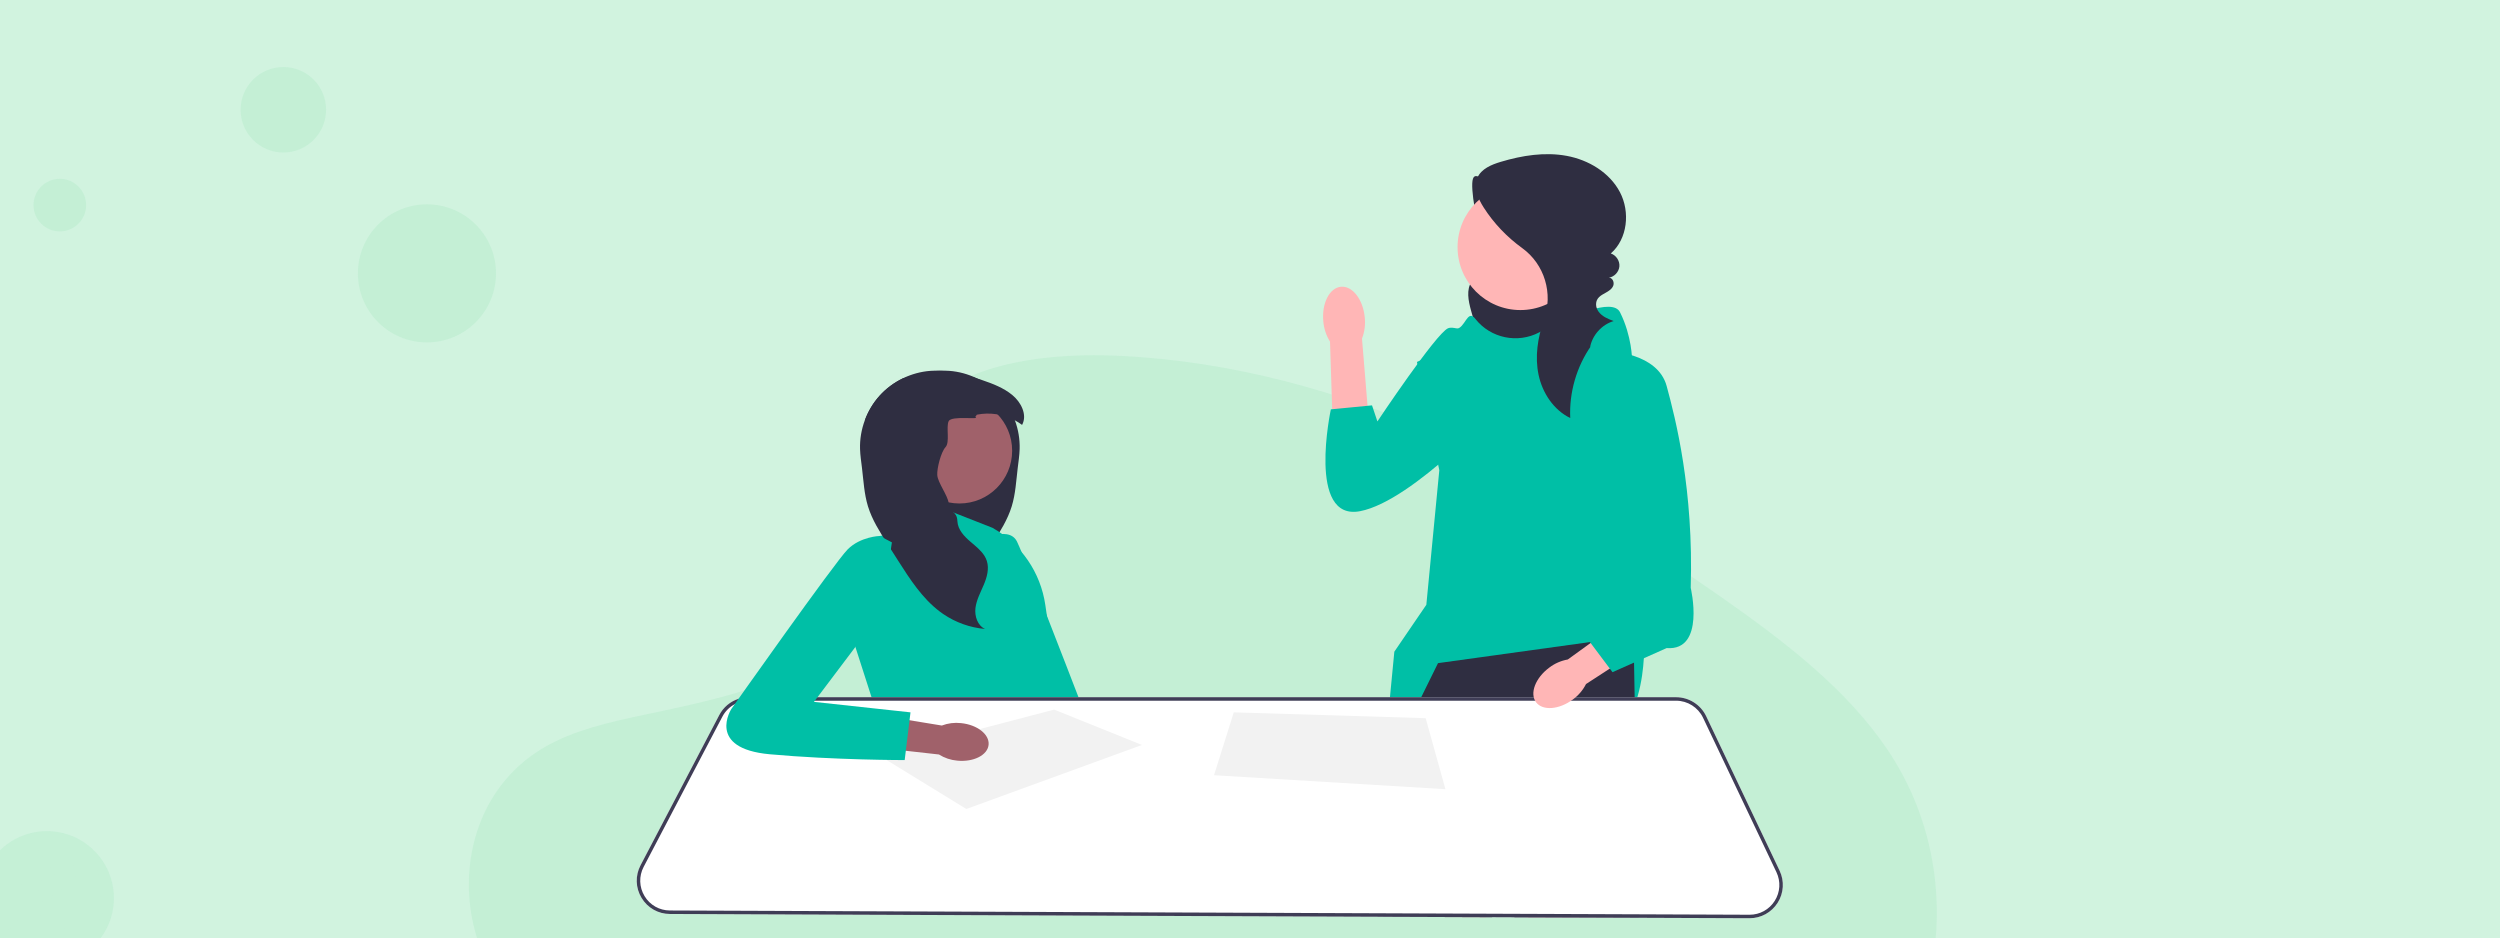
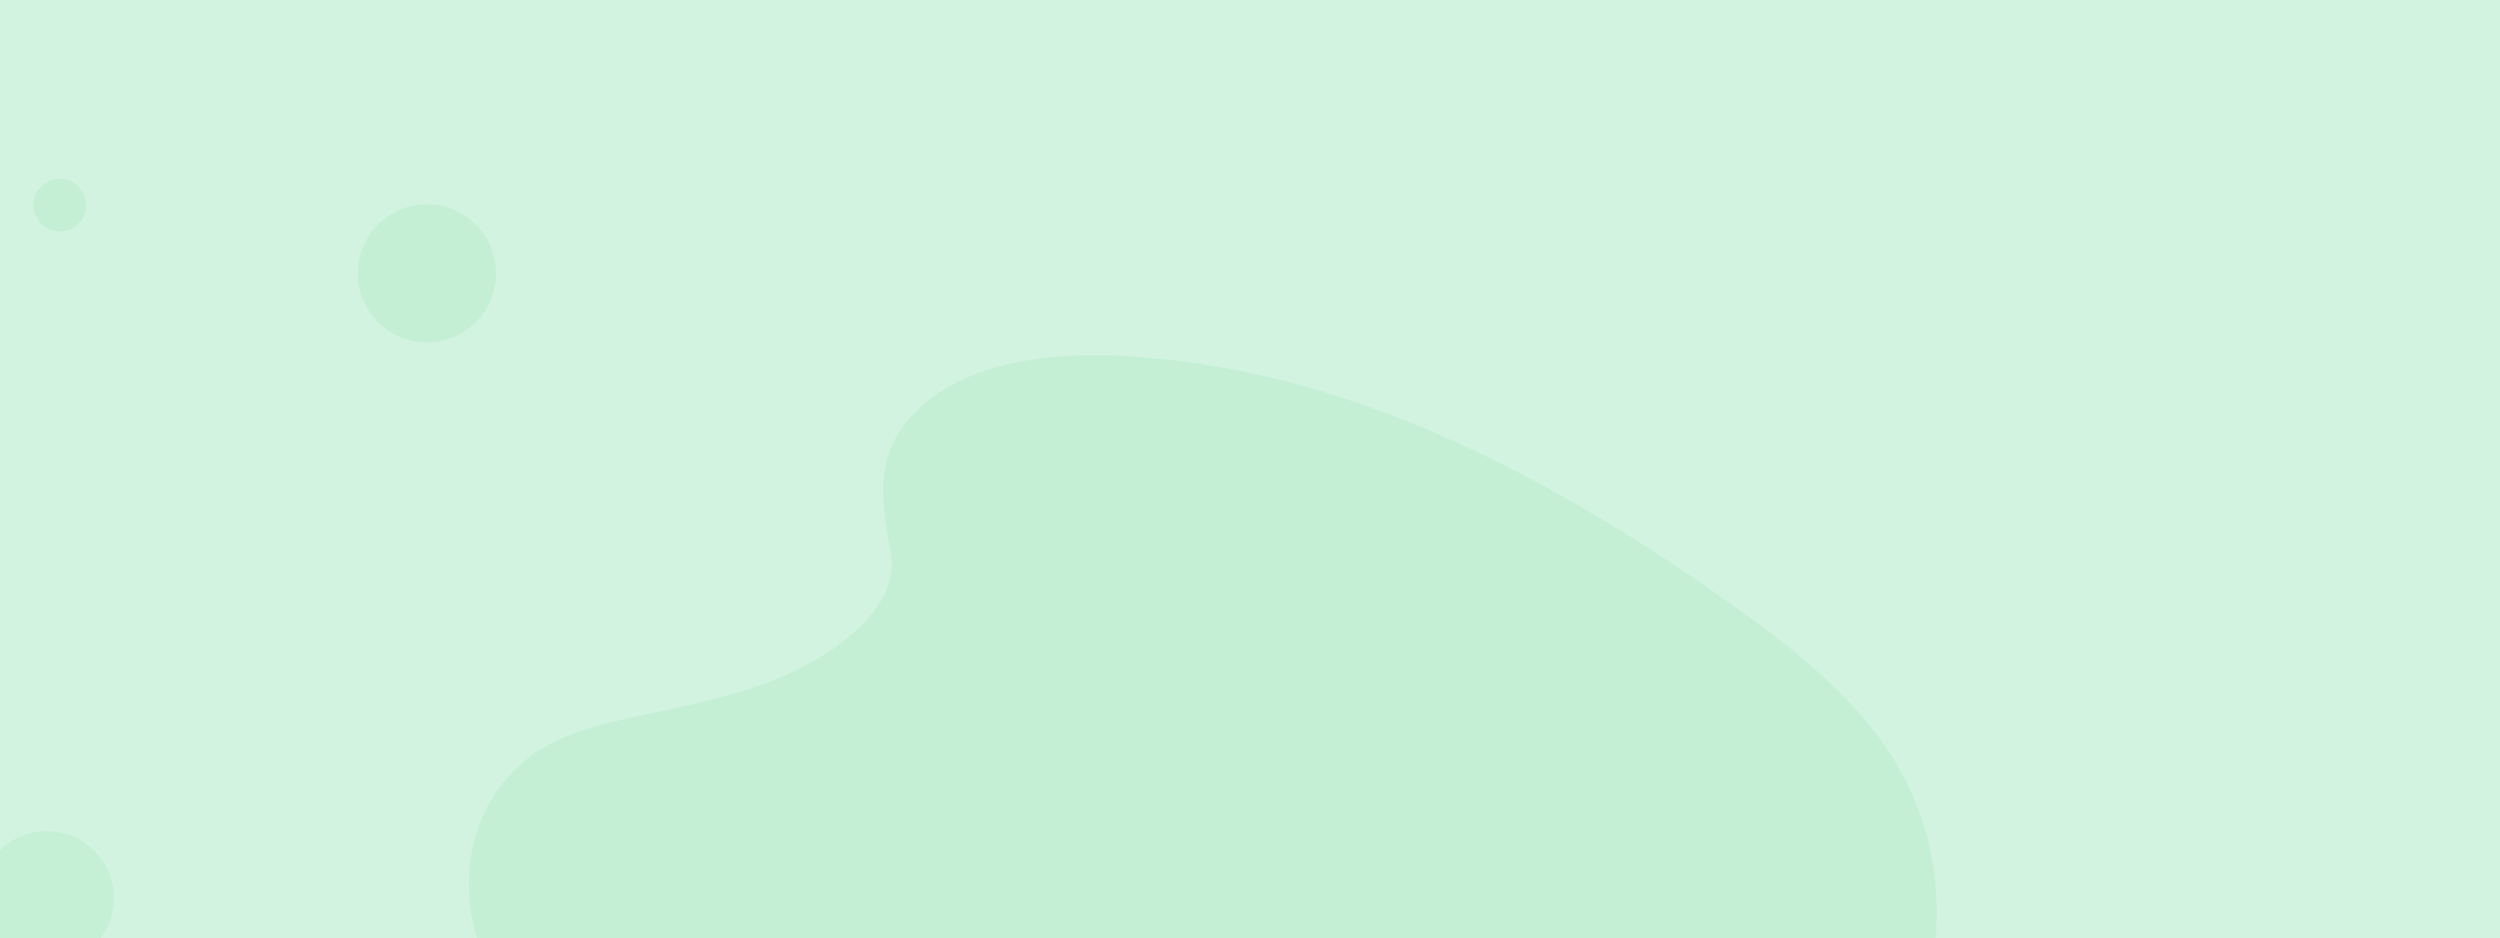
<svg xmlns="http://www.w3.org/2000/svg" width="373" height="140" viewBox="0 0 373 140" fill="none">
  <rect x="0" y="0" width="373" height="140" fill="#808080" stroke="none" />
  <g clip-path="url(#clip0_4213_907)">
    <rect width="373" height="140" fill="#D1F3DF" />
    <path opacity="0.1" d="M137.581 60.546C145.015 53.932 156.679 52.576 167.295 53.103C200.644 54.759 230.747 70.86 256.785 89.072C266.213 95.664 275.494 102.769 281.612 111.848C294.078 130.328 290.373 155.933 273.054 171.157C267.16 176.339 260.016 180.315 252.682 183.828C239.641 190.089 225.57 195.113 210.772 196.548C200.217 197.566 189.532 196.739 179.041 195.317C149.726 191.336 120.951 182.543 96.834 167.516C86.256 160.917 76.284 152.718 71.924 142.043C67.563 131.369 70.354 117.847 81.156 111.53C85.623 108.918 90.965 107.737 96.193 106.631C103.891 105 111.711 103.392 118.659 100.077C125.833 96.653 134.328 90.029 132.905 82.45C131.384 74.304 130.161 67.161 137.581 60.546Z" fill="#49CE7F" />
    <path opacity="0.1" d="M63.7 51.087C69.389 51.087 74.001 46.475 74.001 40.786C74.001 35.096 69.389 30.485 63.7 30.485C58.011 30.485 53.399 35.096 53.399 40.786C53.399 46.475 58.011 51.087 63.7 51.087Z" fill="#49CE7F" />
-     <path opacity="0.1" d="M42.276 22.754C45.797 22.754 48.652 19.899 48.652 16.377C48.652 12.855 45.797 10 42.276 10C38.754 10 35.899 12.855 35.899 16.377C35.899 19.899 38.754 22.754 42.276 22.754Z" fill="#49CE7F" />
    <path opacity="0.1" d="M8.924 34.526C11.091 34.526 12.848 32.769 12.848 30.602C12.848 28.435 11.091 26.678 8.924 26.678C6.757 26.678 5 28.435 5 30.602C5 32.769 6.757 34.526 8.924 34.526Z" fill="#49CE7F" />
    <g opacity="0.09">
      <path d="M6.99 124.666C8.836 124.667 10.64 125.215 12.175 126.241C13.71 127.267 14.905 128.725 15.611 130.43C16.317 132.136 16.502 134.013 16.142 135.823C15.781 137.634 14.892 139.297 13.587 140.602C12.281 141.907 10.618 142.796 8.808 143.156C6.997 143.516 5.121 143.331 3.415 142.625C1.71 141.919 0.252 140.723 -0.774 139.188C-1.8 137.654 -2.348 135.849 -2.348 134.003C-2.349 132.777 -2.108 131.562 -1.639 130.429C-1.17 129.295 -0.482 128.266 0.385 127.399C1.253 126.531 2.282 125.844 3.416 125.375C4.549 124.906 5.764 124.665 6.99 124.666Z" fill="#49CE7F" />
      <path d="M6.989 144C5.012 143.998 3.079 143.409 1.437 142.309C-0.206 141.21 -1.486 139.647 -2.242 137.82C-2.997 135.993 -3.194 133.983 -2.807 132.044C-2.42 130.105 -1.467 128.324 -0.068 126.926C1.33 125.529 3.112 124.577 5.051 124.192C6.99 123.806 9 124.005 10.827 124.761C12.653 125.518 14.215 126.799 15.314 128.443C16.412 130.086 16.999 132.019 17 133.996C16.998 136.65 15.942 139.194 14.065 141.07C12.188 142.946 9.643 144 6.989 144ZM15.428 135.366C13.7 134.862 11.884 134.734 10.102 134.991C10.832 136.97 11.389 139.008 11.766 141.083C12.737 140.433 13.563 139.59 14.193 138.606C14.823 137.622 15.244 136.519 15.428 135.366ZM10.329 141.872C9.927 139.661 9.317 137.493 8.507 135.397C8.489 135.405 8.471 135.41 8.452 135.412C3.626 137.093 1.897 140.434 1.741 140.746C3.239 141.913 5.085 142.546 6.984 142.544C8.132 142.553 9.269 142.323 10.324 141.872H10.329ZM0.639 139.721C0.833 139.393 3.18 135.514 7.592 134.082C7.7 134.044 7.818 134.012 7.927 133.981C7.717 133.496 7.482 133.011 7.231 132.535C2.962 133.809 -1.184 133.754 -1.559 133.747C-1.559 133.833 -1.567 133.919 -1.567 134.004C-1.564 136.117 -0.779 138.154 0.639 139.721ZM-1.38 132.26C1.288 132.248 3.943 131.899 6.523 131.22C5.556 129.519 4.499 127.872 3.355 126.284C2.158 126.848 1.108 127.68 0.287 128.717C-0.535 129.753 -1.105 130.966 -1.38 132.26ZM4.987 125.706C6.159 127.299 7.226 128.967 8.178 130.7C11.22 129.559 12.502 127.837 12.66 127.619C11.097 126.231 9.079 125.465 6.989 125.468C6.314 125.473 5.643 125.555 4.987 125.711V125.706ZM13.606 128.607C13.426 128.851 11.994 130.688 8.835 131.978C9.03 132.385 9.226 132.799 9.405 133.214C9.468 133.362 9.53 133.511 9.594 133.652C12.44 133.291 15.264 133.87 15.546 133.925C15.525 131.983 14.84 130.106 13.606 128.606V128.607Z" fill="#49CE7F" />
    </g>
    <g clip-path="url(#clip1_4213_907)">
      <path d="M223.616 27.404C222.324 28.131 220.239 25.256 219.766 26.663C219.294 28.069 220.438 33.743 221.029 35.104C221.322 35.78 221.737 36.399 222.025 37.078C222.313 37.756 222.467 38.537 222.213 39.229C221.77 40.433 220.308 40.923 219.583 41.982C218.739 43.215 219.08 44.875 219.475 46.317C219.815 47.559 220.177 48.813 220.832 49.922C221.487 51.031 222.474 51.997 223.708 52.364C225.278 52.831 226.957 52.276 228.471 51.649C229.927 51.046 231.367 50.363 232.605 49.388C233.843 48.413 234.876 47.119 235.309 45.602C235.852 43.7 235.398 41.618 234.458 39.878C233.518 38.138 232.128 36.689 230.701 35.32C228.298 33.015 225.741 30.871 223.052 28.907L223.616 27.404Z" fill="#2F2E41" />
      <path d="M242.829 125.005L241.609 136.402L241.554 136.924L227.755 136.87L227.682 136.347L226.221 125.903L242.829 125.005Z" fill="#FFB6B6" />
      <path d="M221.73 136.324C221.73 136.496 221.729 136.67 221.727 136.845L207.402 136.79L207.356 136.267L206.472 126.353L221.285 124.556C221.285 124.556 221.762 129.814 221.73 136.324Z" fill="#FFB6B6" />
      <path d="M220.136 47.594C222.411 50.463 226.423 51.295 229.661 49.587C234.282 47.149 240.592 44.354 241.707 46.587C243.503 50.182 243.503 53.671 243.503 53.671L245.298 95.57C245.298 95.57 246.196 112.488 234.974 110.995C223.753 109.501 206.247 115.793 206.247 115.793L208.035 97.231L212.81 90.233L214.744 70.155L211.409 54.002L215.449 52.204C215.449 52.204 215.898 49.059 217.244 49.059C218.591 49.059 218.916 46.037 220.1 47.548C220.112 47.563 220.124 47.578 220.136 47.594Z" fill="#00BFA6" />
      <path d="M244.48 136.936L241.553 136.924L227.755 136.87L225.959 136.863L225.855 136.34L223.079 122.31L222.645 136.328L222.629 136.849L221.727 136.845L207.402 136.79L206.375 136.785L206.372 136.264L206.311 126.355L206.256 117.18L206.247 115.792L206.249 115.79L210.538 107.086L211.789 104.546L212.045 104.025L214.551 98.94L237.221 95.798L237.568 95.749L243.727 94.897L243.773 97.424L243.799 98.859L243.891 104.025L243.901 104.546L243.911 105.142L244.47 136.413L244.48 136.936Z" fill="#2F2E41" />
      <path d="M226.843 46.261C232.02 46.261 236.217 42.059 236.217 36.876C236.217 31.692 232.02 27.491 226.843 27.491C221.666 27.491 217.469 31.692 217.469 36.876C217.469 42.059 221.666 46.261 226.843 46.261Z" fill="#FFB6B6" />
      <path d="M237.41 51.574C235.222 54.699 234.103 58.559 234.281 62.371C231.8 61.168 230.126 58.627 229.556 55.926C228.986 53.226 229.421 50.391 230.337 47.788C230.346 47.762 230.355 47.736 230.364 47.71C231.755 43.803 230.463 39.437 227.105 37.008C224.839 35.37 222.875 33.315 221.367 30.959C220.516 29.629 219.792 27.961 220.428 26.515C221.014 25.183 222.528 24.56 223.921 24.144C227.102 23.192 230.482 22.651 233.746 23.253C237.011 23.855 240.154 25.735 241.697 28.678C243.24 31.62 242.836 35.636 240.331 37.818C241.121 38.074 241.68 38.912 241.613 39.74C241.546 40.569 240.86 41.306 240.039 41.431C240.574 41.412 240.89 42.118 240.7 42.619C240.509 43.12 240.016 43.432 239.546 43.69C238.877 44.057 238.135 44.441 238.133 45.404C238.131 45.79 238.269 46.164 238.493 46.478C239.037 47.238 239.916 47.58 240.762 47.901C238.973 48.429 237.547 50.029 237.226 51.869L237.41 51.574Z" fill="#2F2E41" />
      <path d="M197.438 47.943C197.182 45.256 198.359 42.946 200.067 42.783C201.775 42.621 203.367 44.667 203.622 47.355C203.739 48.427 203.598 49.512 203.21 50.519L204.15 61.917L198.798 62.245L198.439 50.973C197.868 50.058 197.525 49.019 197.438 47.943Z" fill="#FFB6B6" />
      <path d="M226.597 53.351C226.597 53.351 217.853 48.201 216.053 48.974C214.253 49.746 205.509 62.878 205.509 62.878L204.705 60.481L198.565 61.075C198.565 61.075 194.964 77.811 202.937 76.267C210.909 74.722 224.026 60.303 224.026 60.303L226.597 53.351Z" fill="#00BFA6" />
      <path d="M145.472 81.02C145.472 81.02 150.409 78.122 151.739 80.809C153.068 83.496 165.351 115.552 165.351 115.552L157.436 117.095L145.472 81.02Z" fill="#00BFA6" />
      <path d="M134.704 61.871L134.936 62.203C134.069 62.704 133.941 63.969 134.348 64.887C134.755 65.805 135.542 66.486 136.223 67.223C136.904 67.961 137.525 68.874 137.462 69.877C137.391 71.005 136.473 71.934 136.345 73.057C136.16 74.692 137.681 76.127 137.606 77.772C137.549 79.028 136.584 80.037 135.627 80.852C134.878 81.491 134.063 82.132 133.557 82.956C133.418 83.183 133.303 83.425 133.218 83.685C132.841 84.854 133.197 86.129 133.676 87.26C134.154 88.391 134.762 89.495 134.912 90.714C135.06 91.933 134.6 93.34 133.48 93.84C135.712 93.649 137.889 92.87 139.737 91.603C139.903 91.489 140.065 91.371 140.226 91.251C142.845 89.276 144.685 86.423 146.456 83.643C146.603 83.415 146.747 83.185 146.894 82.956C147.287 82.338 147.681 81.721 148.076 81.102C149.201 79.334 150.34 77.539 150.953 75.537C151.517 73.69 151.613 71.738 151.844 69.82C151.956 68.88 152.104 67.944 152.132 66.998C152.177 65.543 151.929 64.082 151.423 62.716C150.928 61.374 150.186 60.123 149.229 59.058C148.249 57.967 147.05 57.08 145.73 56.441C144.453 55.823 143.063 55.438 141.646 55.332C141.172 55.297 140.699 55.29 140.226 55.312C138.359 55.389 136.515 55.861 134.721 56.441C133.401 57.08 132.203 57.967 131.222 59.058C130.265 60.123 129.523 61.374 129.028 62.716C130.748 61.797 132.791 61.48 134.704 61.871Z" fill="#2F2E41" />
      <path d="M148.078 78.75L139.23 75.276L139.006 78.75L131.248 79.966L127.605 96.469L130.901 106.717L155.539 107.412L154.672 103.938C154.672 103.938 158.662 99.421 156.233 92.126L155.963 90.269C155.258 85.414 152.346 81.16 148.078 78.75Z" fill="#00BFA6" />
      <path d="M143.154 75.12C147.494 75.12 151.013 71.597 151.013 67.251C151.013 62.905 147.494 59.382 143.154 59.382C138.813 59.382 135.294 62.905 135.294 67.251C135.294 71.597 138.813 75.12 143.154 75.12Z" fill="#A0616A" />
      <path d="M128.319 66.998C128.347 67.944 128.495 68.88 128.607 69.82C128.838 71.738 128.934 73.69 129.498 75.537C130.111 77.539 131.25 79.334 132.375 81.102C132.77 81.721 133.164 82.338 133.557 82.956C133.703 83.185 133.848 83.415 133.995 83.643C135.765 86.423 137.606 89.276 140.225 91.251C140.386 91.371 140.548 91.489 140.714 91.603C142.562 92.87 144.739 93.649 146.971 93.84C145.85 93.34 145.391 91.933 145.539 90.714C145.689 89.495 146.297 88.391 146.775 87.26C147.254 86.129 147.61 84.854 147.233 83.685C147.148 83.425 147.033 83.183 146.894 82.956C146.388 82.132 145.573 81.491 144.824 80.852C143.867 80.037 142.902 79.028 142.845 77.772C142.77 76.127 141.72 76.678 141.535 75.043C141.407 73.919 139.911 72.005 139.84 70.877C139.777 69.874 140.392 67.448 141.073 66.711C141.754 65.974 141.129 63.772 141.535 62.854C141.942 61.936 146.382 62.704 145.515 62.203L145.747 61.871C147.66 61.48 149.703 61.797 151.423 62.716C151.798 62.915 152.155 63.142 152.494 63.398C153.313 61.902 152.342 60.002 151.021 58.924C149.728 57.865 148.134 57.255 146.553 56.716C146.28 56.623 146.006 56.531 145.73 56.441C143.936 55.861 142.092 55.389 140.225 55.312C139.752 55.29 139.279 55.297 138.805 55.332C137.388 55.438 135.998 55.823 134.721 56.441C133.401 57.08 132.202 57.967 131.222 59.058C130.265 60.123 129.522 61.374 129.028 62.716C128.522 64.082 128.274 65.543 128.319 66.998Z" fill="#2F2E41" />
      <path d="M265.515 129.902L254.559 106.856C253.742 105.137 251.985 104.025 250.081 104.025H111.707C111.181 104.025 110.67 104.106 110.187 104.263C108.968 104.654 107.93 105.508 107.316 106.683L95.573 129.094C94.761 130.642 94.815 132.463 95.717 133.96C96.618 135.459 98.198 136.359 99.945 136.366L206.375 136.785L207.402 136.79L221.727 136.845L222.629 136.849L225.959 136.863L227.755 136.87L241.553 136.924L244.481 136.936L261.017 137H261.038C262.745 137 264.309 136.138 265.225 134.695C266.144 133.244 266.252 131.452 265.515 129.902Z" fill="white" />
-       <path d="M265.515 129.902L254.559 106.856C253.742 105.137 251.985 104.025 250.081 104.025H111.707C111.181 104.025 110.67 104.106 110.187 104.263C108.968 104.654 107.93 105.508 107.316 106.683L95.573 129.094C94.761 130.642 94.815 132.463 95.717 133.96C96.618 135.459 98.198 136.359 99.945 136.366L206.375 136.785L207.402 136.79L221.727 136.845L222.629 136.849L225.959 136.863L227.755 136.87L241.553 136.924L244.481 136.936L261.017 137H261.038C262.745 137 264.309 136.138 265.225 134.695C266.144 133.244 266.252 131.452 265.515 129.902ZM264.786 134.415C263.965 135.709 262.567 136.479 261.038 136.479H261.019L244.47 136.413L241.609 136.402L227.682 136.347L225.855 136.34L222.645 136.328L221.731 136.324L207.356 136.267L206.372 136.263L99.947 135.845C98.384 135.838 96.968 135.034 96.163 133.693C95.356 132.352 95.308 130.722 96.034 129.336L107.777 106.926C108.201 106.118 108.846 105.479 109.618 105.067C110.248 104.73 110.963 104.546 111.707 104.546H250.081C251.785 104.546 253.357 105.541 254.089 107.08L265.044 130.125C265.705 131.514 265.608 133.118 264.786 134.415Z" fill="#3F3D56" />
      <path d="M144.175 120.701L170.374 111.147L157.274 105.872L131.162 112.71L144.175 120.701Z" fill="#F2F2F2" />
      <path d="M184.081 106.283L181.131 115.663L215.659 117.748L212.709 107.152L184.081 106.283Z" fill="#F2F2F2" />
      <path d="M143.381 107.888C145.809 108.129 147.652 109.578 147.499 111.125C147.345 112.671 145.253 113.729 142.825 113.488C141.853 113.405 140.916 113.09 140.091 112.57L129.818 111.419L130.46 106.604L140.52 108.25C141.431 107.902 142.412 107.778 143.381 107.888Z" fill="#A0616A" />
      <path d="M133.07 80.921L131.249 79.966C131.249 79.966 128.386 80.053 126.477 81.964C124.569 83.874 109.127 105.762 109.127 105.762C109.127 105.762 105.309 111.668 114.852 112.537C124.395 113.405 134.979 113.405 134.979 113.405L135.846 106.283L121.445 104.72L131.53 91.344L133.07 80.921Z" fill="#00BFA6" />
      <path d="M234.663 104.369C232.603 105.9 230.144 106.077 229.171 104.765C228.198 103.452 229.079 101.147 231.14 99.616C231.954 98.993 232.906 98.574 233.916 98.395L242.725 92.017L245.626 96.219L236.634 102.06C236.17 102.976 235.494 103.768 234.663 104.369Z" fill="#FFB6B6" />
-       <path d="M240.212 52.429C240.212 52.429 247.318 52.654 248.665 57.597C250.011 62.54 252.704 73.077 252.255 87.706C252.255 87.706 254.5 97.143 248.665 96.694L240.585 100.289L235.199 93.099L239.687 87.706L240.212 52.429Z" fill="#00BFA6" />
    </g>
  </g>
  <defs>
    <clipPath id="clip0_4213_907">
      <rect width="373" height="140" fill="white" />
    </clipPath>
    <clipPath id="clip1_4213_907">
-       <rect width="171" height="114" fill="white" transform="translate(95 23)" />
-     </clipPath>
+       </clipPath>
  </defs>
</svg>